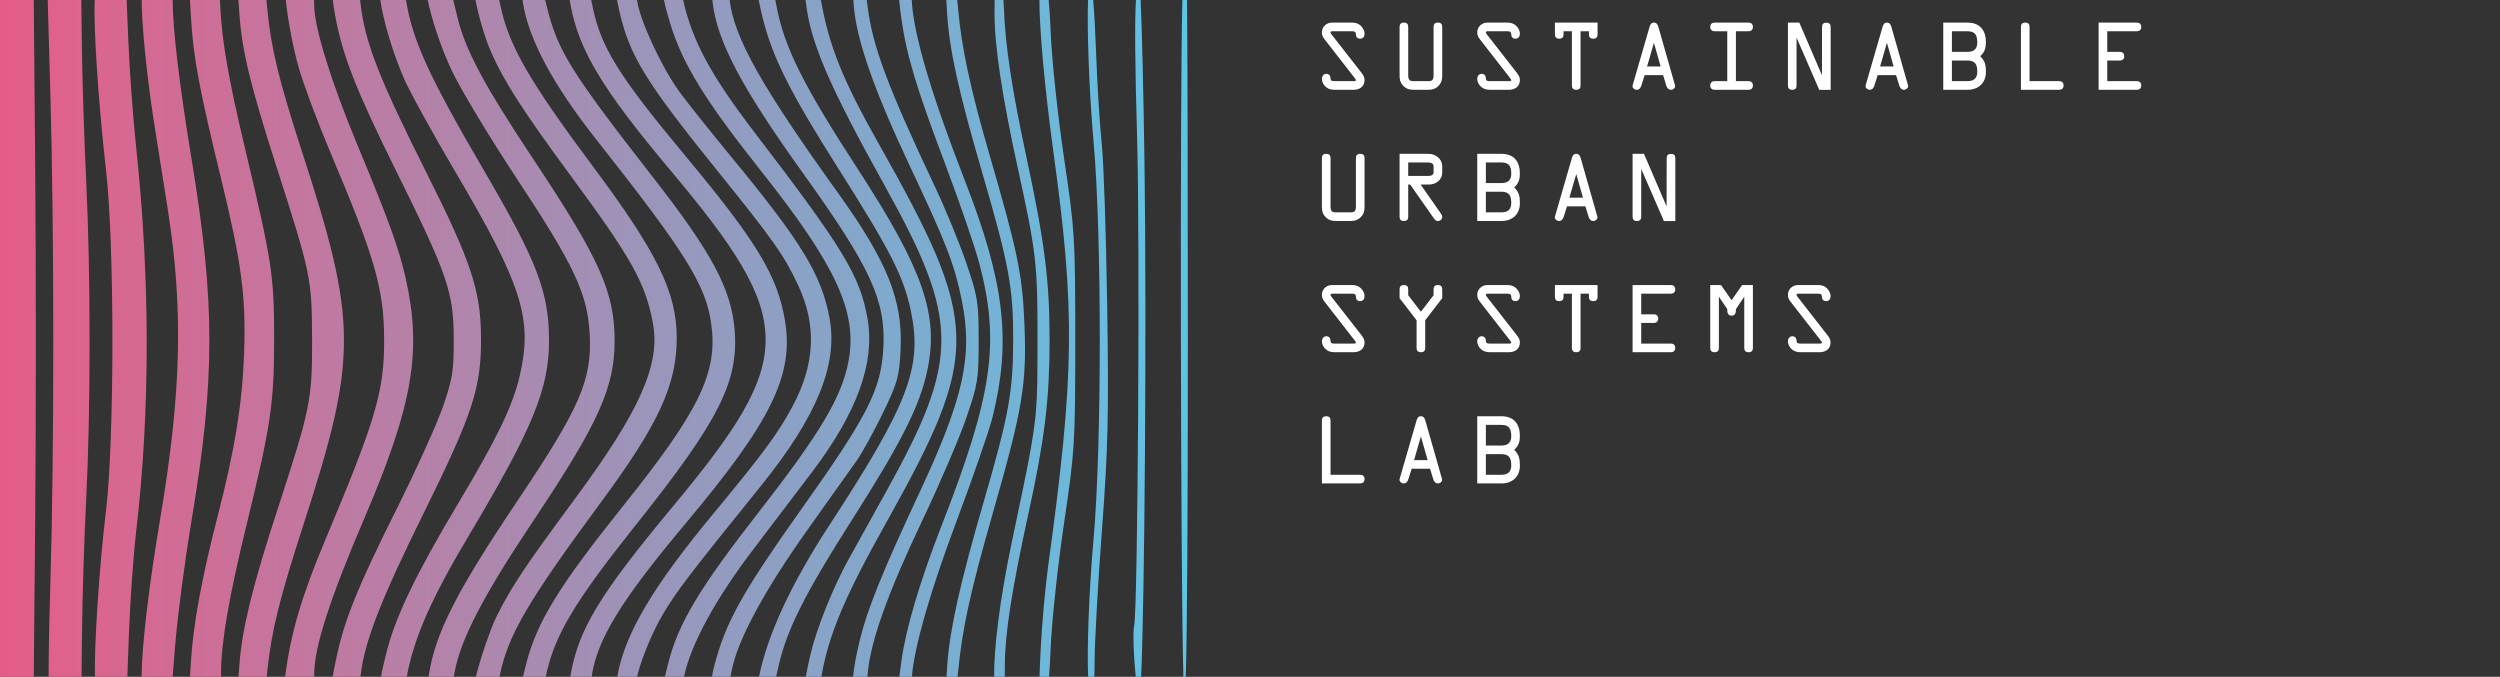
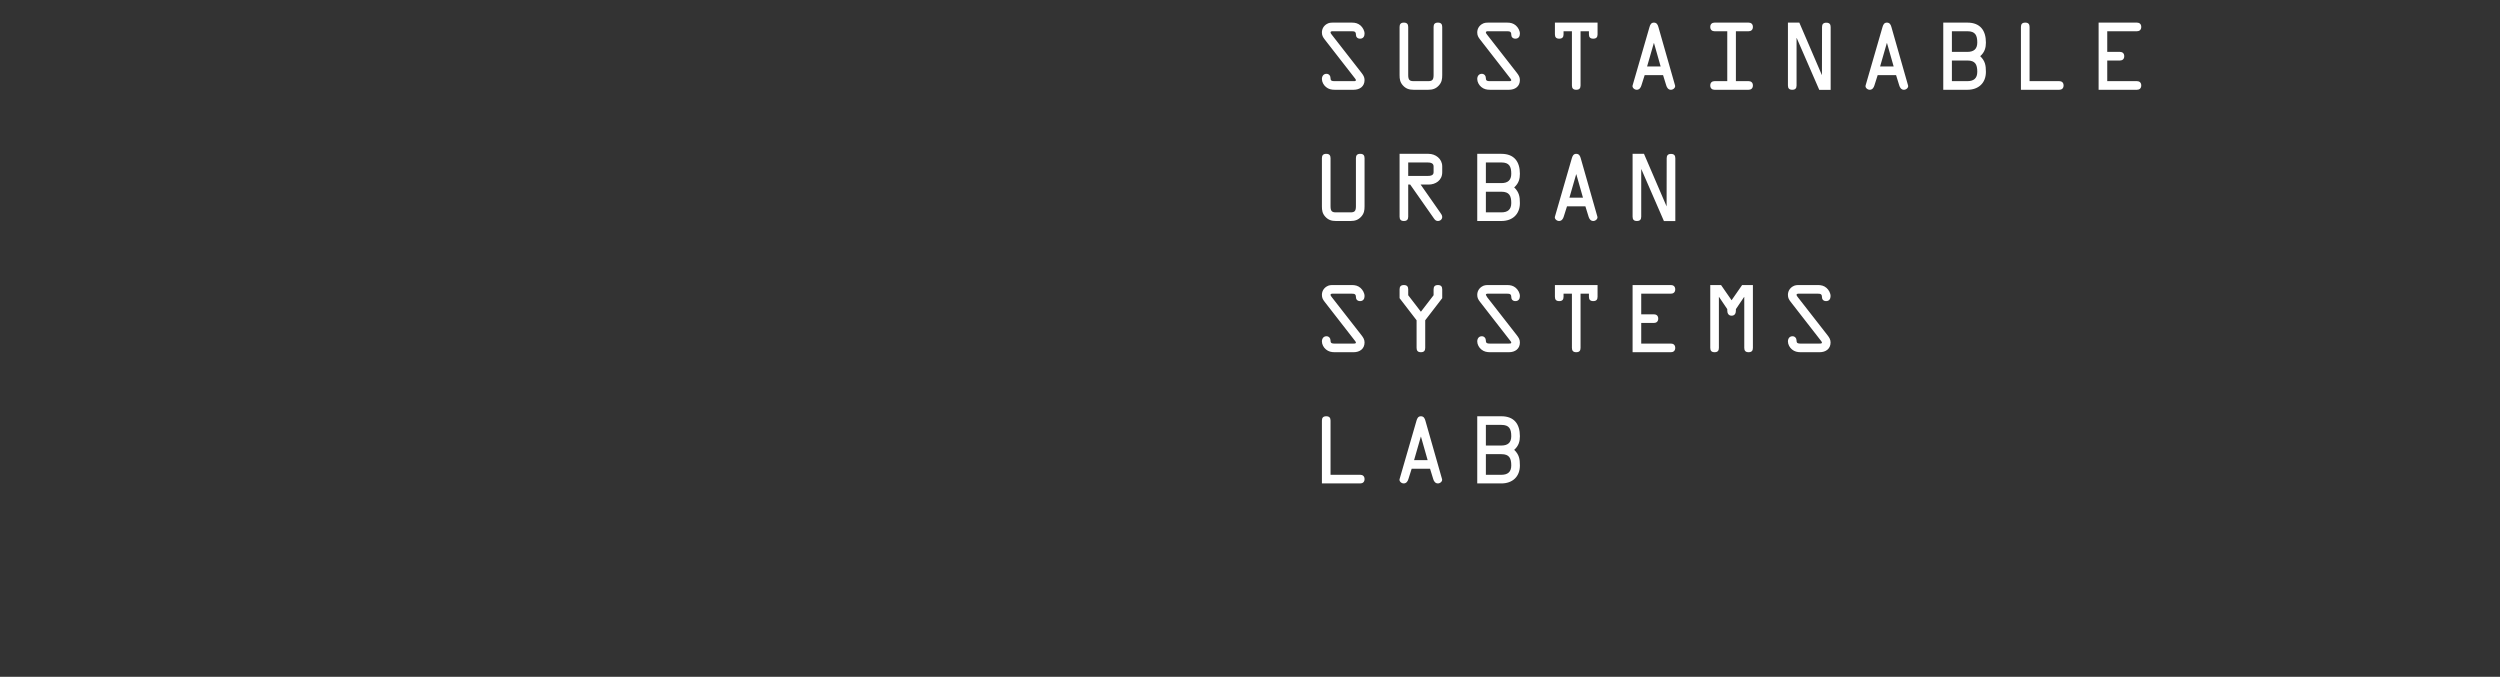
<svg xmlns="http://www.w3.org/2000/svg" width="724" height="196" viewBox="0 0 724 196" fill="none">
  <rect x="0" y="0" width="724" height="196" fill="#333333" stroke="none" />
-   <path fill-rule="evenodd" clip-rule="evenodd" d="M0 98.13V0H9.78L10.189 47.88C10.438 76.892 10.436 123.243 10.186 150.88L9.778 196H0V98.13ZM343.391 196C343.794 184.006 344 151.068 344 98.13C344 52.356 343.902 13.307 343.768 0H342.417C341.684 26.238 341.902 167.225 342.702 196H343.391ZM330.463 196C331.478 174.949 332.105 94.091 331.442 47.101C331.149 26.33 330.712 8.303 330.331 0H328.965C328.593 6.411 328.713 19.367 329.309 40.13C330.163 69.885 329.52 176.152 328.456 181.13C328.004 183.243 328.352 190.805 328.912 196H330.463ZM316.904 196C316.966 194.703 317 193.202 317 191.544C317 186.272 317.947 169.284 319.104 153.794C320.916 129.53 321.128 120.437 320.637 88.13C320.323 67.505 319.614 46.58 319.061 41.63C318.509 36.68 317.748 24.193 317.37 13.88C317.169 8.393 316.881 3.437 316.585 0H315.101C314.772 8.434 315.388 26.294 316.717 41.275C319.092 68.06 319.085 128.929 316.704 155.985C315.341 171.471 314.765 187.9 315.122 196H316.904ZM303.804 196C303.977 193.961 304.125 191.168 304.285 187.38C304.605 179.818 306.336 163.73 308.131 151.63C311.273 130.452 311.395 128.471 311.395 98.63C311.395 68.773 311.274 66.819 308.126 45.63C306.329 33.53 304.599 17.218 304.282 9.38C304.121 5.396 303.93 2.285 303.698 0H301.021C300.937 7.56 302.571 25.921 305.029 43.714C311.44 90.135 311.214 108.138 303.519 164.13C302.726 169.905 301.766 180.592 301.386 187.88C301.2 191.441 301.083 194.069 301.05 196H303.804ZM290.972 196C290.992 195.083 291 194.008 291 192.751C291 183.655 293.022 170.683 297.933 148.269C302.527 127.305 303.963 115.482 303.963 98.63C303.963 81.222 302.569 70.258 297.138 44.94C293.018 25.737 291.098 12.951 290.724 2.209C290.696 1.41 290.653 0.672 290.596 0H288.053C288.019 1.055 288.004 2.312 288.005 3.797C288.011 13.379 290.24 28.131 294.866 49.204C300.127 73.174 300.502 76.519 300.461 99.13L300.459 100.31V100.31V100.311V100.311V100.312V100.312V100.312C300.445 108.656 300.436 113.766 300.02 118.842C299.364 126.862 297.692 134.799 293.379 155.274L292.988 157.13C289.594 173.243 287.727 188.384 287.927 196H290.972ZM277.317 196C277.374 195.504 277.43 194.965 277.486 194.38C278.67 181.992 281.005 171.349 287.564 148.444C296.148 118.465 297.37 111.191 296.687 94.13C296.102 79.52 294.801 73.196 286.503 44.63C281.096 26.019 278.448 13.73 277.504 2.88C277.408 1.782 277.314 0.827 277.217 0H274.062C274.105 1.057 274.18 2.336 274.282 3.88C275 14.751 277.565 26.371 284.488 50.13C292.236 76.718 293.461 83.374 293.415 98.63C293.37 113.631 292.163 120.232 284.86 145.389C278.054 168.832 275.11 181.991 274.345 192.38C274.24 193.8 274.16 194.995 274.107 196H277.317ZM264.085 196C264.751 187.406 269.291 171.527 276.941 151.13C281.788 138.205 286.507 124.586 287.427 120.866C292.919 98.663 290.961 81.916 279.408 52.255C269.603 27.081 264.52 9.803 264.038 0H260.406C260.5 1.283 260.691 2.883 260.967 4.872C262.498 15.913 265.178 24.865 273.768 47.63C277.919 58.63 282.341 71.508 283.595 76.249C289.656 99.164 287.475 114.344 272.683 152.223C266.417 168.268 262.281 182.211 261.046 191.452L260.904 192.512L260.904 192.513V192.513V192.514V192.514V192.514V192.514V192.515V192.515C260.721 193.882 260.567 195.032 260.445 196H264.085ZM251.188 196C251.225 195.65 251.262 195.277 251.299 194.88C252.183 185.477 257.087 171.784 267.139 150.657C272.117 140.192 277.817 126.905 279.805 121.13C283.173 111.345 283.419 109.813 283.419 98.63C283.419 87.465 283.169 85.899 279.821 76.13C277.841 70.355 273.882 60.68 271.021 54.63C257.01 24.998 252.653 13.336 251.226 1.643C251.153 1.042 251.08 0.496 251.006 0H247.126C247.169 0.583 247.222 1.234 247.283 1.96C248.101 11.722 253.262 26.401 263.514 48.13C274.178 70.73 276.411 76.523 278.574 87.2C281.783 103.034 279.054 115.345 266.288 142.63C255.502 165.683 251.117 176.551 248.936 185.63C247.871 190.061 247.249 193.5 247.067 196H251.188ZM237.862 196C240.015 183.673 244.565 172.964 256.515 151.596C284.194 102.1 284.042 94.023 254.438 41.557C244.055 23.156 240.089 13.352 237.731 0H233.298C233.327 0.251 233.357 0.515 233.39 0.793C234.76 12.446 240.059 24.725 256.407 54.13C277.937 92.857 277.986 103.905 256.795 142.073C252.35 150.079 247.433 158.939 245.869 161.762C241.162 170.255 236.355 182.276 234.628 189.867C234.038 192.459 233.618 194.455 233.37 196H237.862ZM224.763 196C224.943 195.242 225.137 194.374 225.355 193.38C227.71 182.619 232.884 172.274 246.941 150.223C261.126 127.97 266.42 117.426 268.578 107.13C271.91 91.229 267.384 78.135 248.528 49.13C232.499 24.474 227.042 13.513 224.838 1.552C224.734 0.989 224.635 0.473 224.538 0H219.726C219.97 1.448 220.395 3.298 220.992 5.649C223.855 16.914 229.029 27.135 243.095 49.313C257.988 72.794 261.756 80.238 263.831 90.273C267.159 106.367 263.077 117.035 240.161 152.13C229.131 169.022 222.207 183.958 219.814 196H224.763ZM211.531 196C211.651 195.422 211.781 194.789 211.924 194.094L211.924 194.094L212.002 193.715C213.798 184.976 221.609 170.607 234.065 153.13C240.141 144.605 246.439 135.754 248.06 133.461C249.681 131.168 253.12 124.923 255.702 119.582C259.964 110.767 260.435 109.069 260.813 101.153C261.492 86.965 256.993 75.773 242.515 55.63C220.62 25.167 212.585 10.861 211.306 0.069L211.298 0H206.298C206.325 0.24 206.355 0.492 206.386 0.756C207.706 11.984 214.817 25.442 232.313 49.822C252.256 77.611 256.607 87.084 255.803 100.965C255.111 112.926 251.284 120.412 231.951 147.63C215.975 170.122 210.905 178.959 207.612 190.062C206.899 192.464 206.426 194.424 206.196 196H211.531ZM198.084 196C200.021 186.661 207.142 173.56 218.131 159.13C223.785 151.705 231.476 141.58 235.222 136.63C248.232 119.439 253.428 105.098 251.252 92.394C249.123 79.965 244.313 72.029 218.357 38.13C205.92 21.886 200.48 11.846 197.833 0H192.296C192.612 1.683 193.21 3.896 194.085 6.775C197.653 18.508 204.076 28.935 220.485 49.63C242.107 76.899 248.323 90.349 245.778 104.353C243.868 114.86 237.678 125.281 219.478 148.63C202.563 170.331 196.548 180.366 193.571 191.854C193.139 193.523 192.8 194.885 192.56 196H198.084ZM184.481 196C185.68 190.939 188.932 182.953 192.135 177.626C196.194 170.875 199.603 166.417 220.338 140.743C236.545 120.677 242.735 105.559 240.239 92.138C237.903 79.576 232.191 70.198 211.805 45.458C205.539 37.852 198.771 29.356 196.765 26.576C191.486 19.261 185.295 5.911 184.499 0.126L184.482 0H178.702C178.873 0.989 179.126 2.173 179.454 3.586C182.378 16.195 187.084 23.837 207.5 49.13C224.016 69.591 227.071 73.92 231.157 82.652C236.611 94.307 236.041 105.593 229.374 117.946C225.246 125.595 220.821 131.581 206.706 148.609C188.925 170.059 180.875 183.681 178.756 196H184.481ZM171.336 196C172.854 185.259 179.913 173.786 198.515 151.63C223.502 121.869 230.013 108.513 227.289 92.607C225.09 79.771 219.092 69.888 198.474 45.13C179.04 21.794 173.997 13.661 171.581 1.76C171.449 1.108 171.326 0.524 171.208 0H164.985C165.053 0.406 165.13 0.845 165.216 1.318C167.612 14.503 174.411 25.799 193.993 49.13C230.772 92.951 230.867 103.383 194.881 146.655C173.439 172.438 167.456 182.328 165.139 196H171.336ZM158.027 196C158.036 195.96 158.044 195.92 158.053 195.879C160.575 183.998 166.261 174.449 184.269 151.857C208.193 121.844 213.945 110.489 212.752 95.628C211.796 83.724 206.218 73.282 189.066 51.29C165.303 20.823 161.449 14.622 158.353 1.88C158.184 1.186 158.029 0.561 157.882 0H151.331C151.38 0.381 151.442 0.79 151.516 1.228C153.285 11.693 160.301 24.721 172.469 40.13C198.552 73.162 204.375 82.474 205.962 93.696C207.962 107.83 202.662 118.786 180.339 146.666C162.055 169.501 155.564 180.029 152.489 191.833C152.052 193.511 151.712 194.879 151.477 196H158.027ZM144.659 196C144.7 195.8 144.743 195.592 144.788 195.376C147.155 183.919 152.948 174.022 173.908 145.63C190.8 122.749 196.02 111.413 195.979 97.698C195.94 84.652 190.284 73.086 171.882 48.424C153.182 23.361 147.24 13.012 144.872 1.38C144.771 0.881 144.676 0.423 144.586 0H137.713C138.479 4.285 140.41 11 142.292 15.252C146.012 23.66 151.697 32.482 165.16 50.741C183.033 74.981 186.929 81.967 189.09 93.657C191.294 105.582 185.298 119.038 166.377 144.63C152.006 164.068 148.284 169.643 143.954 178.222C142.057 181.979 139.173 190.54 137.792 196H144.659ZM131.403 196C131.501 195.534 131.596 195.05 131.688 194.553C133.447 185.027 139.998 172.443 154.489 150.758C173.341 122.547 178.011 112.202 177.988 98.698C177.964 84.593 173.76 75.168 154.667 46.421C139.992 24.326 134.719 14.44 132.375 4.63C131.982 2.987 131.594 1.369 131.264 0H123.876C124.886 5.258 127.836 14.194 130.923 20.63C133.561 26.13 142.041 40.195 149.769 51.886C166.297 76.892 170.135 85.069 170.769 96.63C171.502 109.99 168.064 117.93 149.725 145.227C132.216 171.29 126.094 183.329 124.196 195.436L124.108 196H131.403ZM117.797 196C119.887 184.626 124.948 173.222 136.05 154.63C154.174 124.28 159 112.533 159 98.771C159 84.626 155.621 75.791 139.993 49.079C124.287 22.235 119.49 11.78 117.575 0H110.151C110.881 5.752 114.143 16.571 117.376 23.568C119.293 27.716 125.612 39.158 131.42 48.995C151.282 82.634 154.383 92.395 150.478 108.962C148.413 117.722 143.976 126.888 132.506 146.09C120.531 166.138 114.608 178.433 111.986 188.686C111.188 191.807 110.638 194.194 110.337 196H117.797ZM104.387 196L104.462 195.38C105.635 185.647 110.324 173.628 122.796 148.393C136.992 119.668 139.414 112.218 139.302 97.63C139.199 84.169 136.47 75.87 123.942 50.915C109.663 22.473 105.683 12.29 104.395 0.908C104.359 0.588 104.325 0.286 104.292 0H96.374C96.488 1.134 96.709 2.524 97.017 4.224C99.153 16.001 102.947 25.719 114.578 49.201C129.703 79.737 131.354 84.54 131.402 98.13C131.435 107.386 131.064 109.716 128.268 117.792C126.524 122.831 120.408 136.331 114.678 147.792C103.576 169.994 99.74 179.48 97.437 190.43C96.948 192.755 96.572 194.575 96.336 196H104.387ZM90.989 196C90.996 195.718 91 195.422 91 195.11C91 187.458 95.532 173.403 105.519 150.085C119.596 117.218 122.26 101.682 117.458 80.447C115.528 71.914 112.537 63.661 103.573 42.145C95.912 23.759 91 7.918 91 1.602C91 1.086 90.978 0.539 90.939 0H82.77C83.271 5.194 84.84 13.817 86.531 19.67C87.954 24.598 92.069 35.605 95.675 44.13C108.62 74.729 111.172 83.581 111.247 98.13C111.323 113.111 108.926 121.343 94.504 155.63C87.345 172.649 84.299 182.918 82.551 196H90.989ZM77.245 196L77.41 194.38C78.582 182.853 80.924 173.381 87.98 151.63C103.584 103.532 103.54 93.295 87.528 44.13C80.781 23.414 78.447 13.792 77.376 2.268L77.165 0H69.045L69.317 3.88C70.079 14.748 72.436 24.49 80.024 48.13C90.066 79.421 90.313 80.613 90.377 98.13C90.44 115.691 89.905 118.342 80.5 147.13C73.179 169.534 70.11 181.986 69.345 192.38L69.079 196H77.245ZM64.003 196L64.004 194.88C64.01 186.137 66.349 172.624 71.492 151.63C78.423 123.335 79.399 116.724 79.391 98.13C79.384 79.707 78.79 75.819 70.995 43.13C66.123 22.702 64.201 11.573 63.742 1.13L63.692 0H54.994L55.321 5.342C56.017 16.723 57.781 26.137 63.975 51.531C70.018 76.305 71.294 86.035 70.675 102.63C70.133 117.186 68.001 130.221 62.974 149.724C58.474 167.186 55.965 180.817 55.306 191.38L55.018 196H64.003ZM49.991 196L50.774 186.38C51.435 178.267 53.552 162.209 55.477 150.694C62.335 109.693 62.343 87.752 55.516 46.316C51.952 24.68 50 8.302 50 0.024V0H41.036C41.004 6.8 42.49 22.055 44.637 35.63C46.028 44.43 47.805 55.68 48.586 60.63C53.12 89.376 52.546 113.586 46.471 149.73C43.077 169.923 41.059 187.009 41.002 196H49.991ZM36.882 196L37.324 183.791C37.665 174.353 38.628 160.78 39.463 153.63C43.507 119.022 43.494 80.514 39.425 42.63C38.539 34.38 37.518 20.43 37.157 11.63L36.679 0H27.439C26.988 6.794 28.501 30.043 30.701 49.226C33.189 70.909 33.172 127.372 30.673 148.13C28.694 164.557 27.18 188.186 27.53 196H36.882ZM23.617 196L23.756 182.797C23.86 172.805 24.402 155.63 24.959 144.63C26.273 118.704 26.271 79.514 24.957 52.258C24.383 40.363 23.82 22.755 23.707 13.13L23.552 0H13.818L14.564 26.319C15.718 67.038 15.729 130.809 14.59 168.748C14.247 180.17 14.061 190.46 14.076 196H23.617Z" fill="url(#paint0_linear_9_25)" />
-   <path d="M385.7 10.075L394.3 21.1C394.8 21.75 395.175 22.325 395.175 23.175C395.175 25.05 393.75 26 392.025 26H386.525C385.575 26 384.75 25.825 384 25.2C383.325 24.65 382.825 23.75 382.825 22.875C382.825 22.075 383.275 21.375 384.15 21.375C384.875 21.375 385.325 21.975 385.325 22.65C385.325 23.4 385.725 23.5 386.425 23.5H391.85C392.05 23.5 392.675 23.575 392.675 23.2C392.675 23 392.325 22.625 392.225 22.475L383.65 11.45C383.125 10.775 382.825 10.275 382.825 9.4C382.825 8.4 383.3 7.55 384.15 7C384.85 6.55 385.425 6.55 386.225 6.55H391.525C392.475 6.55 393.275 6.75 394 7.375C394.65 7.95 395.175 8.875 395.175 9.75C395.175 10.55 394.775 11.2 393.875 11.2C393.125 11.2 392.675 10.725 392.675 10.025C392.675 9.175 392.25 9.05 391.475 9.05H386.175C385.9 9.05 385.325 8.975 385.325 9.4C385.325 9.625 385.6 9.925 385.7 10.075ZM413.618 26H409.368C408.118 26 407.143 25.7 406.268 24.725C405.443 23.8 405.318 22.9 405.318 21.75V7.8C405.318 7 405.668 6.55 406.568 6.55C407.468 6.55 407.818 7 407.818 7.8V21.75C407.818 23.15 408.243 23.5 409.368 23.5H413.618C414.743 23.5 415.168 23.15 415.168 21.75V7.8C415.168 7 415.518 6.55 416.418 6.55C417.318 6.55 417.668 7 417.668 7.8V21.75C417.668 22.9 417.543 23.8 416.718 24.725C415.843 25.7 414.868 26 413.618 26ZM430.686 10.075L439.286 21.1C439.786 21.75 440.161 22.325 440.161 23.175C440.161 25.05 438.736 26 437.011 26H431.511C430.561 26 429.736 25.825 428.986 25.2C428.311 24.65 427.811 23.75 427.811 22.875C427.811 22.075 428.261 21.375 429.136 21.375C429.861 21.375 430.311 21.975 430.311 22.65C430.311 23.4 430.711 23.5 431.411 23.5H436.836C437.036 23.5 437.661 23.575 437.661 23.2C437.661 23 437.311 22.625 437.211 22.475L428.636 11.45C428.111 10.775 427.811 10.275 427.811 9.4C427.811 8.4 428.286 7.55 429.136 7C429.836 6.55 430.411 6.55 431.211 6.55H436.511C437.461 6.55 438.261 6.75 438.986 7.375C439.636 7.95 440.161 8.875 440.161 9.75C440.161 10.55 439.761 11.2 438.861 11.2C438.111 11.2 437.661 10.725 437.661 10.025C437.661 9.175 437.236 9.05 436.461 9.05H431.161C430.886 9.05 430.311 8.975 430.311 9.4C430.311 9.625 430.586 9.925 430.686 10.075ZM455.229 9.05H452.804V9.95C452.804 10.75 452.454 11.2 451.554 11.2C450.654 11.2 450.304 10.75 450.304 9.95V6.55H462.654V9.95C462.654 10.75 462.304 11.2 461.404 11.2C460.504 11.2 460.154 10.75 460.154 9.95V9.05H457.729V24.75C457.729 25.55 457.379 26 456.479 26C455.579 26 455.229 25.55 455.229 24.75V9.05ZM472.798 24.75L477.698 7.825C477.898 7.15 478.173 6.55 478.973 6.55C479.798 6.55 480.098 7.175 480.273 7.825L485.098 24.75C485.273 25.35 484.598 26 483.898 26C483.123 26 482.723 25.35 482.548 24.75L481.623 21.75H476.298L475.348 24.75C475.173 25.35 474.773 26 473.998 26C473.298 26 472.623 25.35 472.798 24.75ZM480.923 19.25L478.998 12.475H478.948L476.998 19.25H480.923ZM502.716 9.05V23.5H506.391C507.041 23.5 507.641 23.85 507.641 24.75C507.641 25.65 507.041 26 506.391 26H496.541C495.891 26 495.291 25.65 495.291 24.75C495.291 23.85 495.891 23.5 496.541 23.5H500.216V9.05H496.541C495.891 9.05 495.291 8.7 495.291 7.8C495.291 6.9 495.891 6.55 496.541 6.55H506.391C507.041 6.55 507.641 6.9 507.641 7.8C507.641 8.7 507.041 9.05 506.391 9.05H502.716ZM527.634 21.725L527.659 7.825C527.659 7.025 528.009 6.575 528.909 6.575C529.809 6.575 530.159 7.025 530.159 7.825V26.025H526.859L520.334 11.025V11H520.284V24.75C520.284 25.55 519.934 26 519.034 26C518.134 26 517.784 25.55 517.784 24.75V6.55H521.084L527.609 21.725H527.584H527.634ZM540.277 24.75L545.177 7.825C545.377 7.15 545.652 6.55 546.452 6.55C547.277 6.55 547.577 7.175 547.752 7.825L552.577 24.75C552.752 25.35 552.077 26 551.377 26C550.602 26 550.202 25.35 550.027 24.75L549.102 21.75H543.777L542.827 24.75C542.652 25.35 542.252 26 541.477 26C540.777 26 540.102 25.35 540.277 24.75ZM548.402 19.25L546.477 12.475H546.427L544.477 19.25H548.402ZM562.77 26V6.55H569.77C573.445 6.55 575.12 8.8 575.12 12.325C575.12 13.775 574.795 15.1 573.47 16.275C574.895 17.625 575.12 18.95 575.12 20.8C575.12 24.075 572.945 26 569.77 26H562.77ZM565.27 17.525V23.5H569.77C571.57 23.5 572.62 22.7 572.62 20.8C572.62 18.7 572.045 17.525 569.77 17.525H565.27ZM565.27 9.05V15.025H569.77C571.57 15.025 572.62 14.225 572.62 12.325C572.62 10.225 572.045 9.05 569.77 9.05H565.27ZM587.763 23.5H596.363C597.013 23.5 597.613 23.85 597.613 24.75C597.613 25.65 597.013 26 596.363 26H585.263V7.8C585.263 7 585.613 6.55 586.513 6.55C587.413 6.55 587.763 7 587.763 7.8V23.5ZM610.257 23.5H618.857C619.507 23.5 620.107 23.85 620.107 24.75C620.107 25.65 619.507 26 618.857 26H607.757V6.55H618.857C619.507 6.55 620.107 6.9 620.107 7.8C620.107 8.7 619.507 9.05 618.857 9.05H610.257V15.025H613.932C614.582 15.025 615.182 15.375 615.182 16.275C615.182 17.175 614.582 17.525 613.932 17.525H610.257V23.5ZM391.125 64H386.875C385.625 64 384.65 63.7 383.775 62.725C382.95 61.8 382.825 60.9 382.825 59.75V45.8C382.825 45 383.175 44.55 384.075 44.55C384.975 44.55 385.325 45 385.325 45.8V59.75C385.325 61.15 385.75 61.5 386.875 61.5H391.125C392.25 61.5 392.675 61.15 392.675 59.75V45.8C392.675 45 393.025 44.55 393.925 44.55C394.825 44.55 395.175 45 395.175 45.8V59.75C395.175 60.9 395.05 61.8 394.225 62.725C393.35 63.7 392.375 64 391.125 64ZM407.818 53.45V62.75C407.818 63.55 407.468 64 406.568 64C405.668 64 405.318 63.55 405.318 62.75V44.55H413.718C415.693 44.55 417.668 45.95 417.668 48.175V49.9C417.668 52.25 415.718 53.45 413.718 53.45H411.418L417.043 61.5C417.318 61.875 417.668 62.35 417.668 62.825C417.668 63.525 417.093 64 416.393 64C415.893 64 415.568 63.7 415.293 63.3L408.393 53.45H407.818ZM407.818 47.05V50.95H413.368C414.068 50.95 415.168 50.9 415.168 49.9V48.175C415.168 47.175 414.143 47.05 413.393 47.05H407.818ZM427.811 64V44.55H434.811C438.486 44.55 440.161 46.8 440.161 50.325C440.161 51.775 439.836 53.1 438.511 54.275C439.936 55.625 440.161 56.95 440.161 58.8C440.161 62.075 437.986 64 434.811 64H427.811ZM430.311 55.525V61.5H434.811C436.611 61.5 437.661 60.7 437.661 58.8C437.661 56.7 437.086 55.525 434.811 55.525H430.311ZM430.311 47.05V53.025H434.811C436.611 53.025 437.661 52.225 437.661 50.325C437.661 48.225 437.086 47.05 434.811 47.05H430.311ZM450.304 62.75L455.204 45.825C455.404 45.15 455.679 44.55 456.479 44.55C457.304 44.55 457.604 45.175 457.779 45.825L462.604 62.75C462.779 63.35 462.104 64 461.404 64C460.629 64 460.229 63.35 460.054 62.75L459.129 59.75H453.804L452.854 62.75C452.679 63.35 452.279 64 451.504 64C450.804 64 450.129 63.35 450.304 62.75ZM458.429 57.25L456.504 50.475H456.454L454.504 57.25H458.429ZM482.648 59.725L482.673 45.825C482.673 45.025 483.023 44.575 483.923 44.575C484.823 44.575 485.173 45.025 485.173 45.825V64.025H481.873L475.348 49.025V49H475.298V62.75C475.298 63.55 474.948 64 474.048 64C473.148 64 472.798 63.55 472.798 62.75V44.55H476.098L482.623 59.725H482.598H482.648ZM385.7 86.075L394.3 97.1C394.8 97.75 395.175 98.325 395.175 99.175C395.175 101.05 393.75 102 392.025 102H386.525C385.575 102 384.75 101.825 384 101.2C383.325 100.65 382.825 99.75 382.825 98.875C382.825 98.075 383.275 97.375 384.15 97.375C384.875 97.375 385.325 97.975 385.325 98.65C385.325 99.4 385.725 99.5 386.425 99.5H391.85C392.05 99.5 392.675 99.575 392.675 99.2C392.675 99 392.325 98.625 392.225 98.475L383.65 87.45C383.125 86.775 382.825 86.275 382.825 85.4C382.825 84.4 383.3 83.55 384.15 83C384.85 82.55 385.425 82.55 386.225 82.55H391.525C392.475 82.55 393.275 82.75 394 83.375C394.65 83.95 395.175 84.875 395.175 85.75C395.175 86.55 394.775 87.2 393.875 87.2C393.125 87.2 392.675 86.725 392.675 86.025C392.675 85.175 392.25 85.05 391.475 85.05H386.175C385.9 85.05 385.325 84.975 385.325 85.4C385.325 85.625 385.6 85.925 385.7 86.075ZM412.743 92.75V100.75C412.743 101.55 412.393 102 411.493 102C410.593 102 410.243 101.55 410.243 100.75V92.75L405.318 86.35V83.8C405.318 83 405.668 82.55 406.568 82.55C407.468 82.55 407.818 83 407.818 83.8V85.5L411.493 90.275L415.168 85.5V83.8C415.168 83 415.518 82.55 416.418 82.55C417.318 82.55 417.668 83 417.668 83.8V86.35L412.743 92.75ZM430.686 86.075L439.286 97.1C439.786 97.75 440.161 98.325 440.161 99.175C440.161 101.05 438.736 102 437.011 102H431.511C430.561 102 429.736 101.825 428.986 101.2C428.311 100.65 427.811 99.75 427.811 98.875C427.811 98.075 428.261 97.375 429.136 97.375C429.861 97.375 430.311 97.975 430.311 98.65C430.311 99.4 430.711 99.5 431.411 99.5H436.836C437.036 99.5 437.661 99.575 437.661 99.2C437.661 99 437.311 98.625 437.211 98.475L428.636 87.45C428.111 86.775 427.811 86.275 427.811 85.4C427.811 84.4 428.286 83.55 429.136 83C429.836 82.55 430.411 82.55 431.211 82.55H436.511C437.461 82.55 438.261 82.75 438.986 83.375C439.636 83.95 440.161 84.875 440.161 85.75C440.161 86.55 439.761 87.2 438.861 87.2C438.111 87.2 437.661 86.725 437.661 86.025C437.661 85.175 437.236 85.05 436.461 85.05H431.161C430.886 85.05 430.311 84.975 430.311 85.4C430.311 85.625 430.586 85.925 430.686 86.075ZM455.229 85.05H452.804V85.95C452.804 86.75 452.454 87.2 451.554 87.2C450.654 87.2 450.304 86.75 450.304 85.95V82.55H462.654V85.95C462.654 86.75 462.304 87.2 461.404 87.2C460.504 87.2 460.154 86.75 460.154 85.95V85.05H457.729V100.75C457.729 101.55 457.379 102 456.479 102C455.579 102 455.229 101.55 455.229 100.75V85.05ZM475.298 99.5H483.898C484.548 99.5 485.148 99.85 485.148 100.75C485.148 101.65 484.548 102 483.898 102H472.798V82.55H483.898C484.548 82.55 485.148 82.9 485.148 83.8C485.148 84.7 484.548 85.05 483.898 85.05H475.298V91.025H478.973C479.623 91.025 480.223 91.375 480.223 92.275C480.223 93.175 479.623 93.525 478.973 93.525H475.298V99.5ZM501.466 86.95L504.516 82.55H507.641V100.75C507.641 101.55 507.291 102 506.391 102C505.491 102 505.141 101.55 505.141 100.75V86H505.091L502.716 89.525V89.925C502.716 90.7 502.416 91.425 501.466 91.425C500.566 91.425 500.216 90.7 500.216 89.925V89.525L497.841 86H497.791V100.75C497.791 101.55 497.441 102 496.541 102C495.641 102 495.291 101.55 495.291 100.75V82.55H498.416L501.466 86.95ZM520.659 86.075L529.259 97.1C529.759 97.75 530.134 98.325 530.134 99.175C530.134 101.05 528.709 102 526.984 102H521.484C520.534 102 519.709 101.825 518.959 101.2C518.284 100.65 517.784 99.75 517.784 98.875C517.784 98.075 518.234 97.375 519.109 97.375C519.834 97.375 520.284 97.975 520.284 98.65C520.284 99.4 520.684 99.5 521.384 99.5H526.809C527.009 99.5 527.634 99.575 527.634 99.2C527.634 99 527.284 98.625 527.184 98.475L518.609 87.45C518.084 86.775 517.784 86.275 517.784 85.4C517.784 84.4 518.259 83.55 519.109 83C519.809 82.55 520.384 82.55 521.184 82.55H526.484C527.434 82.55 528.234 82.75 528.959 83.375C529.609 83.95 530.134 84.875 530.134 85.75C530.134 86.55 529.734 87.2 528.834 87.2C528.084 87.2 527.634 86.725 527.634 86.025C527.634 85.175 527.209 85.05 526.434 85.05H521.134C520.859 85.05 520.284 84.975 520.284 85.4C520.284 85.625 520.559 85.925 520.659 86.075ZM385.325 137.5H393.925C394.575 137.5 395.175 137.85 395.175 138.75C395.175 139.65 394.575 140 393.925 140H382.825V121.8C382.825 121 383.175 120.55 384.075 120.55C384.975 120.55 385.325 121 385.325 121.8V137.5ZM405.318 138.75L410.218 121.825C410.418 121.15 410.693 120.55 411.493 120.55C412.318 120.55 412.618 121.175 412.793 121.825L417.618 138.75C417.793 139.35 417.118 140 416.418 140C415.643 140 415.243 139.35 415.068 138.75L414.143 135.75H408.818L407.868 138.75C407.693 139.35 407.293 140 406.518 140C405.818 140 405.143 139.35 405.318 138.75ZM413.443 133.25L411.518 126.475H411.468L409.518 133.25H413.443ZM427.811 140V120.55H434.811C438.486 120.55 440.161 122.8 440.161 126.325C440.161 127.775 439.836 129.1 438.511 130.275C439.936 131.625 440.161 132.95 440.161 134.8C440.161 138.075 437.986 140 434.811 140H427.811ZM430.311 131.525V137.5H434.811C436.611 137.5 437.661 136.7 437.661 134.8C437.661 132.7 437.086 131.525 434.811 131.525H430.311ZM430.311 123.05V129.025H434.811C436.611 129.025 437.661 128.225 437.661 126.325C437.661 124.225 437.086 123.05 434.811 123.05H430.311Z" fill="white" />
+   <path d="M385.7 10.075L394.3 21.1C394.8 21.75 395.175 22.325 395.175 23.175C395.175 25.05 393.75 26 392.025 26H386.525C385.575 26 384.75 25.825 384 25.2C383.325 24.65 382.825 23.75 382.825 22.875C382.825 22.075 383.275 21.375 384.15 21.375C384.875 21.375 385.325 21.975 385.325 22.65C385.325 23.4 385.725 23.5 386.425 23.5H391.85C392.05 23.5 392.675 23.575 392.675 23.2C392.675 23 392.325 22.625 392.225 22.475L383.65 11.45C383.125 10.775 382.825 10.275 382.825 9.4C382.825 8.4 383.3 7.55 384.15 7C384.85 6.55 385.425 6.55 386.225 6.55H391.525C392.475 6.55 393.275 6.75 394 7.375C394.65 7.95 395.175 8.875 395.175 9.75C395.175 10.55 394.775 11.2 393.875 11.2C393.125 11.2 392.675 10.725 392.675 10.025C392.675 9.175 392.25 9.05 391.475 9.05H386.175C385.9 9.05 385.325 8.975 385.325 9.4C385.325 9.625 385.6 9.925 385.7 10.075ZM413.618 26H409.368C408.118 26 407.143 25.7 406.268 24.725C405.443 23.8 405.318 22.9 405.318 21.75V7.8C405.318 7 405.668 6.55 406.568 6.55C407.468 6.55 407.818 7 407.818 7.8V21.75C407.818 23.15 408.243 23.5 409.368 23.5H413.618C414.743 23.5 415.168 23.15 415.168 21.75V7.8C415.168 7 415.518 6.55 416.418 6.55C417.318 6.55 417.668 7 417.668 7.8V21.75C417.668 22.9 417.543 23.8 416.718 24.725C415.843 25.7 414.868 26 413.618 26ZM430.686 10.075L439.286 21.1C439.786 21.75 440.161 22.325 440.161 23.175C440.161 25.05 438.736 26 437.011 26H431.511C430.561 26 429.736 25.825 428.986 25.2C428.311 24.65 427.811 23.75 427.811 22.875C427.811 22.075 428.261 21.375 429.136 21.375C429.861 21.375 430.311 21.975 430.311 22.65C430.311 23.4 430.711 23.5 431.411 23.5H436.836C437.036 23.5 437.661 23.575 437.661 23.2C437.661 23 437.311 22.625 437.211 22.475L428.636 11.45C428.111 10.775 427.811 10.275 427.811 9.4C427.811 8.4 428.286 7.55 429.136 7C429.836 6.55 430.411 6.55 431.211 6.55H436.511C437.461 6.55 438.261 6.75 438.986 7.375C439.636 7.95 440.161 8.875 440.161 9.75C440.161 10.55 439.761 11.2 438.861 11.2C438.111 11.2 437.661 10.725 437.661 10.025C437.661 9.175 437.236 9.05 436.461 9.05H431.161C430.886 9.05 430.311 8.975 430.311 9.4C430.311 9.625 430.586 9.925 430.686 10.075ZM455.229 9.05H452.804V9.95C452.804 10.75 452.454 11.2 451.554 11.2C450.654 11.2 450.304 10.75 450.304 9.95V6.55H462.654V9.95C462.654 10.75 462.304 11.2 461.404 11.2C460.504 11.2 460.154 10.75 460.154 9.95V9.05H457.729V24.75C457.729 25.55 457.379 26 456.479 26C455.579 26 455.229 25.55 455.229 24.75V9.05ZM472.798 24.75L477.698 7.825C477.898 7.15 478.173 6.55 478.973 6.55C479.798 6.55 480.098 7.175 480.273 7.825L485.098 24.75C485.273 25.35 484.598 26 483.898 26C483.123 26 482.723 25.35 482.548 24.75L481.623 21.75H476.298L475.348 24.75C475.173 25.35 474.773 26 473.998 26C473.298 26 472.623 25.35 472.798 24.75ZM480.923 19.25L478.998 12.475H478.948L476.998 19.25H480.923ZM502.716 9.05V23.5H506.391C507.041 23.5 507.641 23.85 507.641 24.75C507.641 25.65 507.041 26 506.391 26H496.541C495.891 26 495.291 25.65 495.291 24.75C495.291 23.85 495.891 23.5 496.541 23.5H500.216V9.05H496.541C495.891 9.05 495.291 8.7 495.291 7.8C495.291 6.9 495.891 6.55 496.541 6.55H506.391C507.041 6.55 507.641 6.9 507.641 7.8C507.641 8.7 507.041 9.05 506.391 9.05H502.716ZM527.634 21.725L527.659 7.825C527.659 7.025 528.009 6.575 528.909 6.575C529.809 6.575 530.159 7.025 530.159 7.825V26.025H526.859L520.334 11.025V11H520.284V24.75C520.284 25.55 519.934 26 519.034 26C518.134 26 517.784 25.55 517.784 24.75V6.55H521.084L527.609 21.725H527.584H527.634ZM540.277 24.75L545.177 7.825C545.377 7.15 545.652 6.55 546.452 6.55C547.277 6.55 547.577 7.175 547.752 7.825L552.577 24.75C552.752 25.35 552.077 26 551.377 26C550.602 26 550.202 25.35 550.027 24.75L549.102 21.75H543.777L542.827 24.75C542.652 25.35 542.252 26 541.477 26C540.777 26 540.102 25.35 540.277 24.75ZM548.402 19.25L546.477 12.475H546.427L544.477 19.25H548.402ZM562.77 26V6.55H569.77C573.445 6.55 575.12 8.8 575.12 12.325C575.12 13.775 574.795 15.1 573.47 16.275C574.895 17.625 575.12 18.95 575.12 20.8C575.12 24.075 572.945 26 569.77 26H562.77ZM565.27 17.525V23.5H569.77C571.57 23.5 572.62 22.7 572.62 20.8C572.62 18.7 572.045 17.525 569.77 17.525H565.27ZM565.27 9.05V15.025H569.77C571.57 15.025 572.62 14.225 572.62 12.325C572.62 10.225 572.045 9.05 569.77 9.05H565.27ZM587.763 23.5H596.363C597.013 23.5 597.613 23.85 597.613 24.75C597.613 25.65 597.013 26 596.363 26H585.263V7.8C585.263 7 585.613 6.55 586.513 6.55C587.413 6.55 587.763 7 587.763 7.8V23.5ZM610.257 23.5H618.857C619.507 23.5 620.107 23.85 620.107 24.75C620.107 25.65 619.507 26 618.857 26H607.757V6.55H618.857C619.507 6.55 620.107 6.9 620.107 7.8C620.107 8.7 619.507 9.05 618.857 9.05H610.257V15.025H613.932C614.582 15.025 615.182 15.375 615.182 16.275C615.182 17.175 614.582 17.525 613.932 17.525H610.257V23.5ZM391.125 64H386.875C385.625 64 384.65 63.7 383.775 62.725C382.95 61.8 382.825 60.9 382.825 59.75V45.8C382.825 45 383.175 44.55 384.075 44.55C384.975 44.55 385.325 45 385.325 45.8V59.75C385.325 61.15 385.75 61.5 386.875 61.5H391.125C392.25 61.5 392.675 61.15 392.675 59.75V45.8C392.675 45 393.025 44.55 393.925 44.55C394.825 44.55 395.175 45 395.175 45.8V59.75C395.175 60.9 395.05 61.8 394.225 62.725C393.35 63.7 392.375 64 391.125 64ZM407.818 53.45V62.75C407.818 63.55 407.468 64 406.568 64C405.668 64 405.318 63.55 405.318 62.75V44.55H413.718C415.693 44.55 417.668 45.95 417.668 48.175V49.9C417.668 52.25 415.718 53.45 413.718 53.45H411.418L417.043 61.5C417.318 61.875 417.668 62.35 417.668 62.825C417.668 63.525 417.093 64 416.393 64C415.893 64 415.568 63.7 415.293 63.3L408.393 53.45H407.818ZM407.818 47.05V50.95H413.368C414.068 50.95 415.168 50.9 415.168 49.9V48.175C415.168 47.175 414.143 47.05 413.393 47.05H407.818ZM427.811 64V44.55H434.811C438.486 44.55 440.161 46.8 440.161 50.325C440.161 51.775 439.836 53.1 438.511 54.275C439.936 55.625 440.161 56.95 440.161 58.8C440.161 62.075 437.986 64 434.811 64H427.811ZM430.311 55.525V61.5H434.811C436.611 61.5 437.661 60.7 437.661 58.8C437.661 56.7 437.086 55.525 434.811 55.525H430.311ZM430.311 47.05V53.025H434.811C436.611 53.025 437.661 52.225 437.661 50.325C437.661 48.225 437.086 47.05 434.811 47.05H430.311ZM450.304 62.75L455.204 45.825C455.404 45.15 455.679 44.55 456.479 44.55C457.304 44.55 457.604 45.175 457.779 45.825L462.604 62.75C462.779 63.35 462.104 64 461.404 64C460.629 64 460.229 63.35 460.054 62.75L459.129 59.75H453.804L452.854 62.75C452.679 63.35 452.279 64 451.504 64C450.804 64 450.129 63.35 450.304 62.75ZM458.429 57.25L456.504 50.475H456.454L454.504 57.25H458.429ZM482.648 59.725L482.673 45.825C482.673 45.025 483.023 44.575 483.923 44.575C484.823 44.575 485.173 45.025 485.173 45.825V64.025H481.873L475.348 49.025V49H475.298V62.75C475.298 63.55 474.948 64 474.048 64C473.148 64 472.798 63.55 472.798 62.75V44.55H476.098L482.623 59.725H482.598H482.648ZM385.7 86.075L394.3 97.1C394.8 97.75 395.175 98.325 395.175 99.175C395.175 101.05 393.75 102 392.025 102H386.525C385.575 102 384.75 101.825 384 101.2C383.325 100.65 382.825 99.75 382.825 98.875C382.825 98.075 383.275 97.375 384.15 97.375C384.875 97.375 385.325 97.975 385.325 98.65C385.325 99.4 385.725 99.5 386.425 99.5H391.85C392.05 99.5 392.675 99.575 392.675 99.2C392.675 99 392.325 98.625 392.225 98.475L383.65 87.45C383.125 86.775 382.825 86.275 382.825 85.4C382.825 84.4 383.3 83.55 384.15 83C384.85 82.55 385.425 82.55 386.225 82.55H391.525C392.475 82.55 393.275 82.75 394 83.375C394.65 83.95 395.175 84.875 395.175 85.75C395.175 86.55 394.775 87.2 393.875 87.2C393.125 87.2 392.675 86.725 392.675 86.025C392.675 85.175 392.25 85.05 391.475 85.05H386.175C385.9 85.05 385.325 84.975 385.325 85.4C385.325 85.625 385.6 85.925 385.7 86.075ZM412.743 92.75V100.75C412.743 101.55 412.393 102 411.493 102C410.593 102 410.243 101.55 410.243 100.75V92.75L405.318 86.35V83.8C405.318 83 405.668 82.55 406.568 82.55C407.468 82.55 407.818 83 407.818 83.8V85.5L411.493 90.275L415.168 85.5V83.8C415.168 83 415.518 82.55 416.418 82.55C417.318 82.55 417.668 83 417.668 83.8V86.35L412.743 92.75ZM430.686 86.075L439.286 97.1C439.786 97.75 440.161 98.325 440.161 99.175C440.161 101.05 438.736 102 437.011 102H431.511C430.561 102 429.736 101.825 428.986 101.2C428.311 100.65 427.811 99.75 427.811 98.875C427.811 98.075 428.261 97.375 429.136 97.375C429.861 97.375 430.311 97.975 430.311 98.65C430.311 99.4 430.711 99.5 431.411 99.5H436.836C437.036 99.5 437.661 99.575 437.661 99.2C437.661 99 437.311 98.625 437.211 98.475L428.636 87.45C428.111 86.775 427.811 86.275 427.811 85.4C427.811 84.4 428.286 83.55 429.136 83C429.836 82.55 430.411 82.55 431.211 82.55H436.511C437.461 82.55 438.261 82.75 438.986 83.375C439.636 83.95 440.161 84.875 440.161 85.75C440.161 86.55 439.761 87.2 438.861 87.2C438.111 87.2 437.661 86.725 437.661 86.025C437.661 85.175 437.236 85.05 436.461 85.05H431.161C430.886 85.05 430.311 84.975 430.311 85.4ZM455.229 85.05H452.804V85.95C452.804 86.75 452.454 87.2 451.554 87.2C450.654 87.2 450.304 86.75 450.304 85.95V82.55H462.654V85.95C462.654 86.75 462.304 87.2 461.404 87.2C460.504 87.2 460.154 86.75 460.154 85.95V85.05H457.729V100.75C457.729 101.55 457.379 102 456.479 102C455.579 102 455.229 101.55 455.229 100.75V85.05ZM475.298 99.5H483.898C484.548 99.5 485.148 99.85 485.148 100.75C485.148 101.65 484.548 102 483.898 102H472.798V82.55H483.898C484.548 82.55 485.148 82.9 485.148 83.8C485.148 84.7 484.548 85.05 483.898 85.05H475.298V91.025H478.973C479.623 91.025 480.223 91.375 480.223 92.275C480.223 93.175 479.623 93.525 478.973 93.525H475.298V99.5ZM501.466 86.95L504.516 82.55H507.641V100.75C507.641 101.55 507.291 102 506.391 102C505.491 102 505.141 101.55 505.141 100.75V86H505.091L502.716 89.525V89.925C502.716 90.7 502.416 91.425 501.466 91.425C500.566 91.425 500.216 90.7 500.216 89.925V89.525L497.841 86H497.791V100.75C497.791 101.55 497.441 102 496.541 102C495.641 102 495.291 101.55 495.291 100.75V82.55H498.416L501.466 86.95ZM520.659 86.075L529.259 97.1C529.759 97.75 530.134 98.325 530.134 99.175C530.134 101.05 528.709 102 526.984 102H521.484C520.534 102 519.709 101.825 518.959 101.2C518.284 100.65 517.784 99.75 517.784 98.875C517.784 98.075 518.234 97.375 519.109 97.375C519.834 97.375 520.284 97.975 520.284 98.65C520.284 99.4 520.684 99.5 521.384 99.5H526.809C527.009 99.5 527.634 99.575 527.634 99.2C527.634 99 527.284 98.625 527.184 98.475L518.609 87.45C518.084 86.775 517.784 86.275 517.784 85.4C517.784 84.4 518.259 83.55 519.109 83C519.809 82.55 520.384 82.55 521.184 82.55H526.484C527.434 82.55 528.234 82.75 528.959 83.375C529.609 83.95 530.134 84.875 530.134 85.75C530.134 86.55 529.734 87.2 528.834 87.2C528.084 87.2 527.634 86.725 527.634 86.025C527.634 85.175 527.209 85.05 526.434 85.05H521.134C520.859 85.05 520.284 84.975 520.284 85.4C520.284 85.625 520.559 85.925 520.659 86.075ZM385.325 137.5H393.925C394.575 137.5 395.175 137.85 395.175 138.75C395.175 139.65 394.575 140 393.925 140H382.825V121.8C382.825 121 383.175 120.55 384.075 120.55C384.975 120.55 385.325 121 385.325 121.8V137.5ZM405.318 138.75L410.218 121.825C410.418 121.15 410.693 120.55 411.493 120.55C412.318 120.55 412.618 121.175 412.793 121.825L417.618 138.75C417.793 139.35 417.118 140 416.418 140C415.643 140 415.243 139.35 415.068 138.75L414.143 135.75H408.818L407.868 138.75C407.693 139.35 407.293 140 406.518 140C405.818 140 405.143 139.35 405.318 138.75ZM413.443 133.25L411.518 126.475H411.468L409.518 133.25H413.443ZM427.811 140V120.55H434.811C438.486 120.55 440.161 122.8 440.161 126.325C440.161 127.775 439.836 129.1 438.511 130.275C439.936 131.625 440.161 132.95 440.161 134.8C440.161 138.075 437.986 140 434.811 140H427.811ZM430.311 131.525V137.5H434.811C436.611 137.5 437.661 136.7 437.661 134.8C437.661 132.7 437.086 131.525 434.811 131.525H430.311ZM430.311 123.05V129.025H434.811C436.611 129.025 437.661 128.225 437.661 126.325C437.661 124.225 437.086 123.05 434.811 123.05H430.311Z" fill="white" />
  <defs>
    <linearGradient id="paint0_linear_9_25" x1="0" y1="98" x2="344" y2="98" gradientUnits="userSpaceOnUse">
      <stop stop-color="#E55D87" />
      <stop offset="1" stop-color="#5FC3E4" />
    </linearGradient>
  </defs>
</svg>